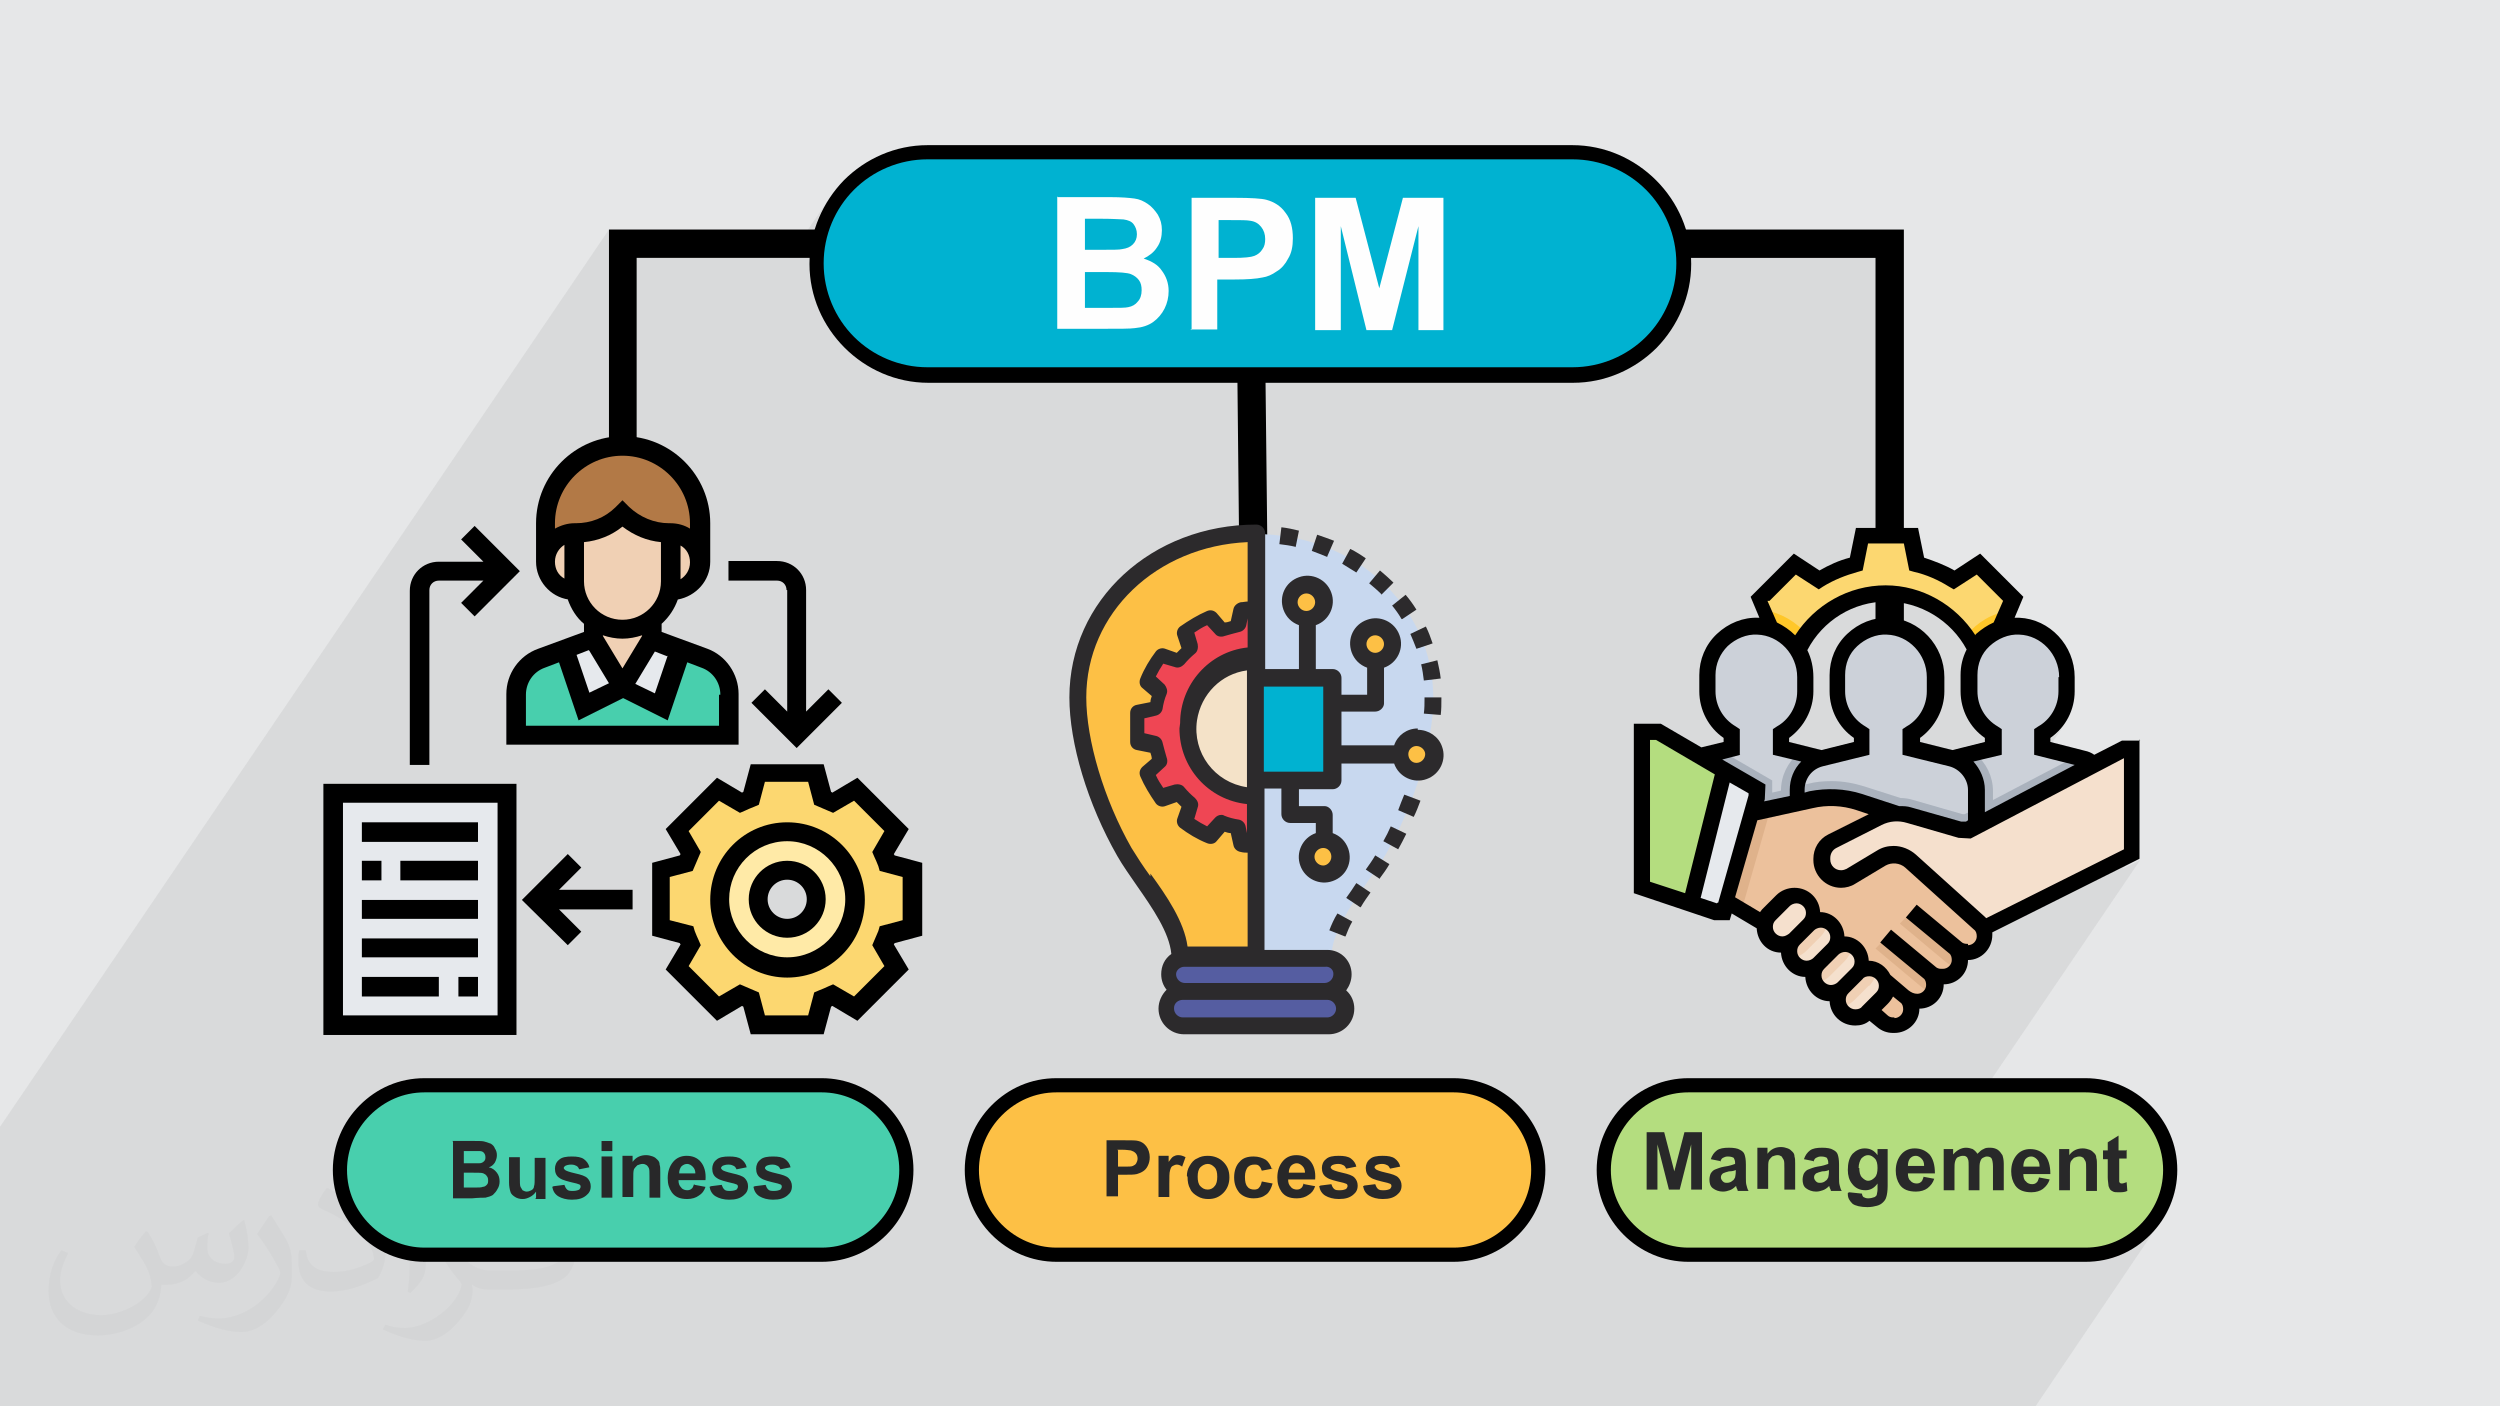
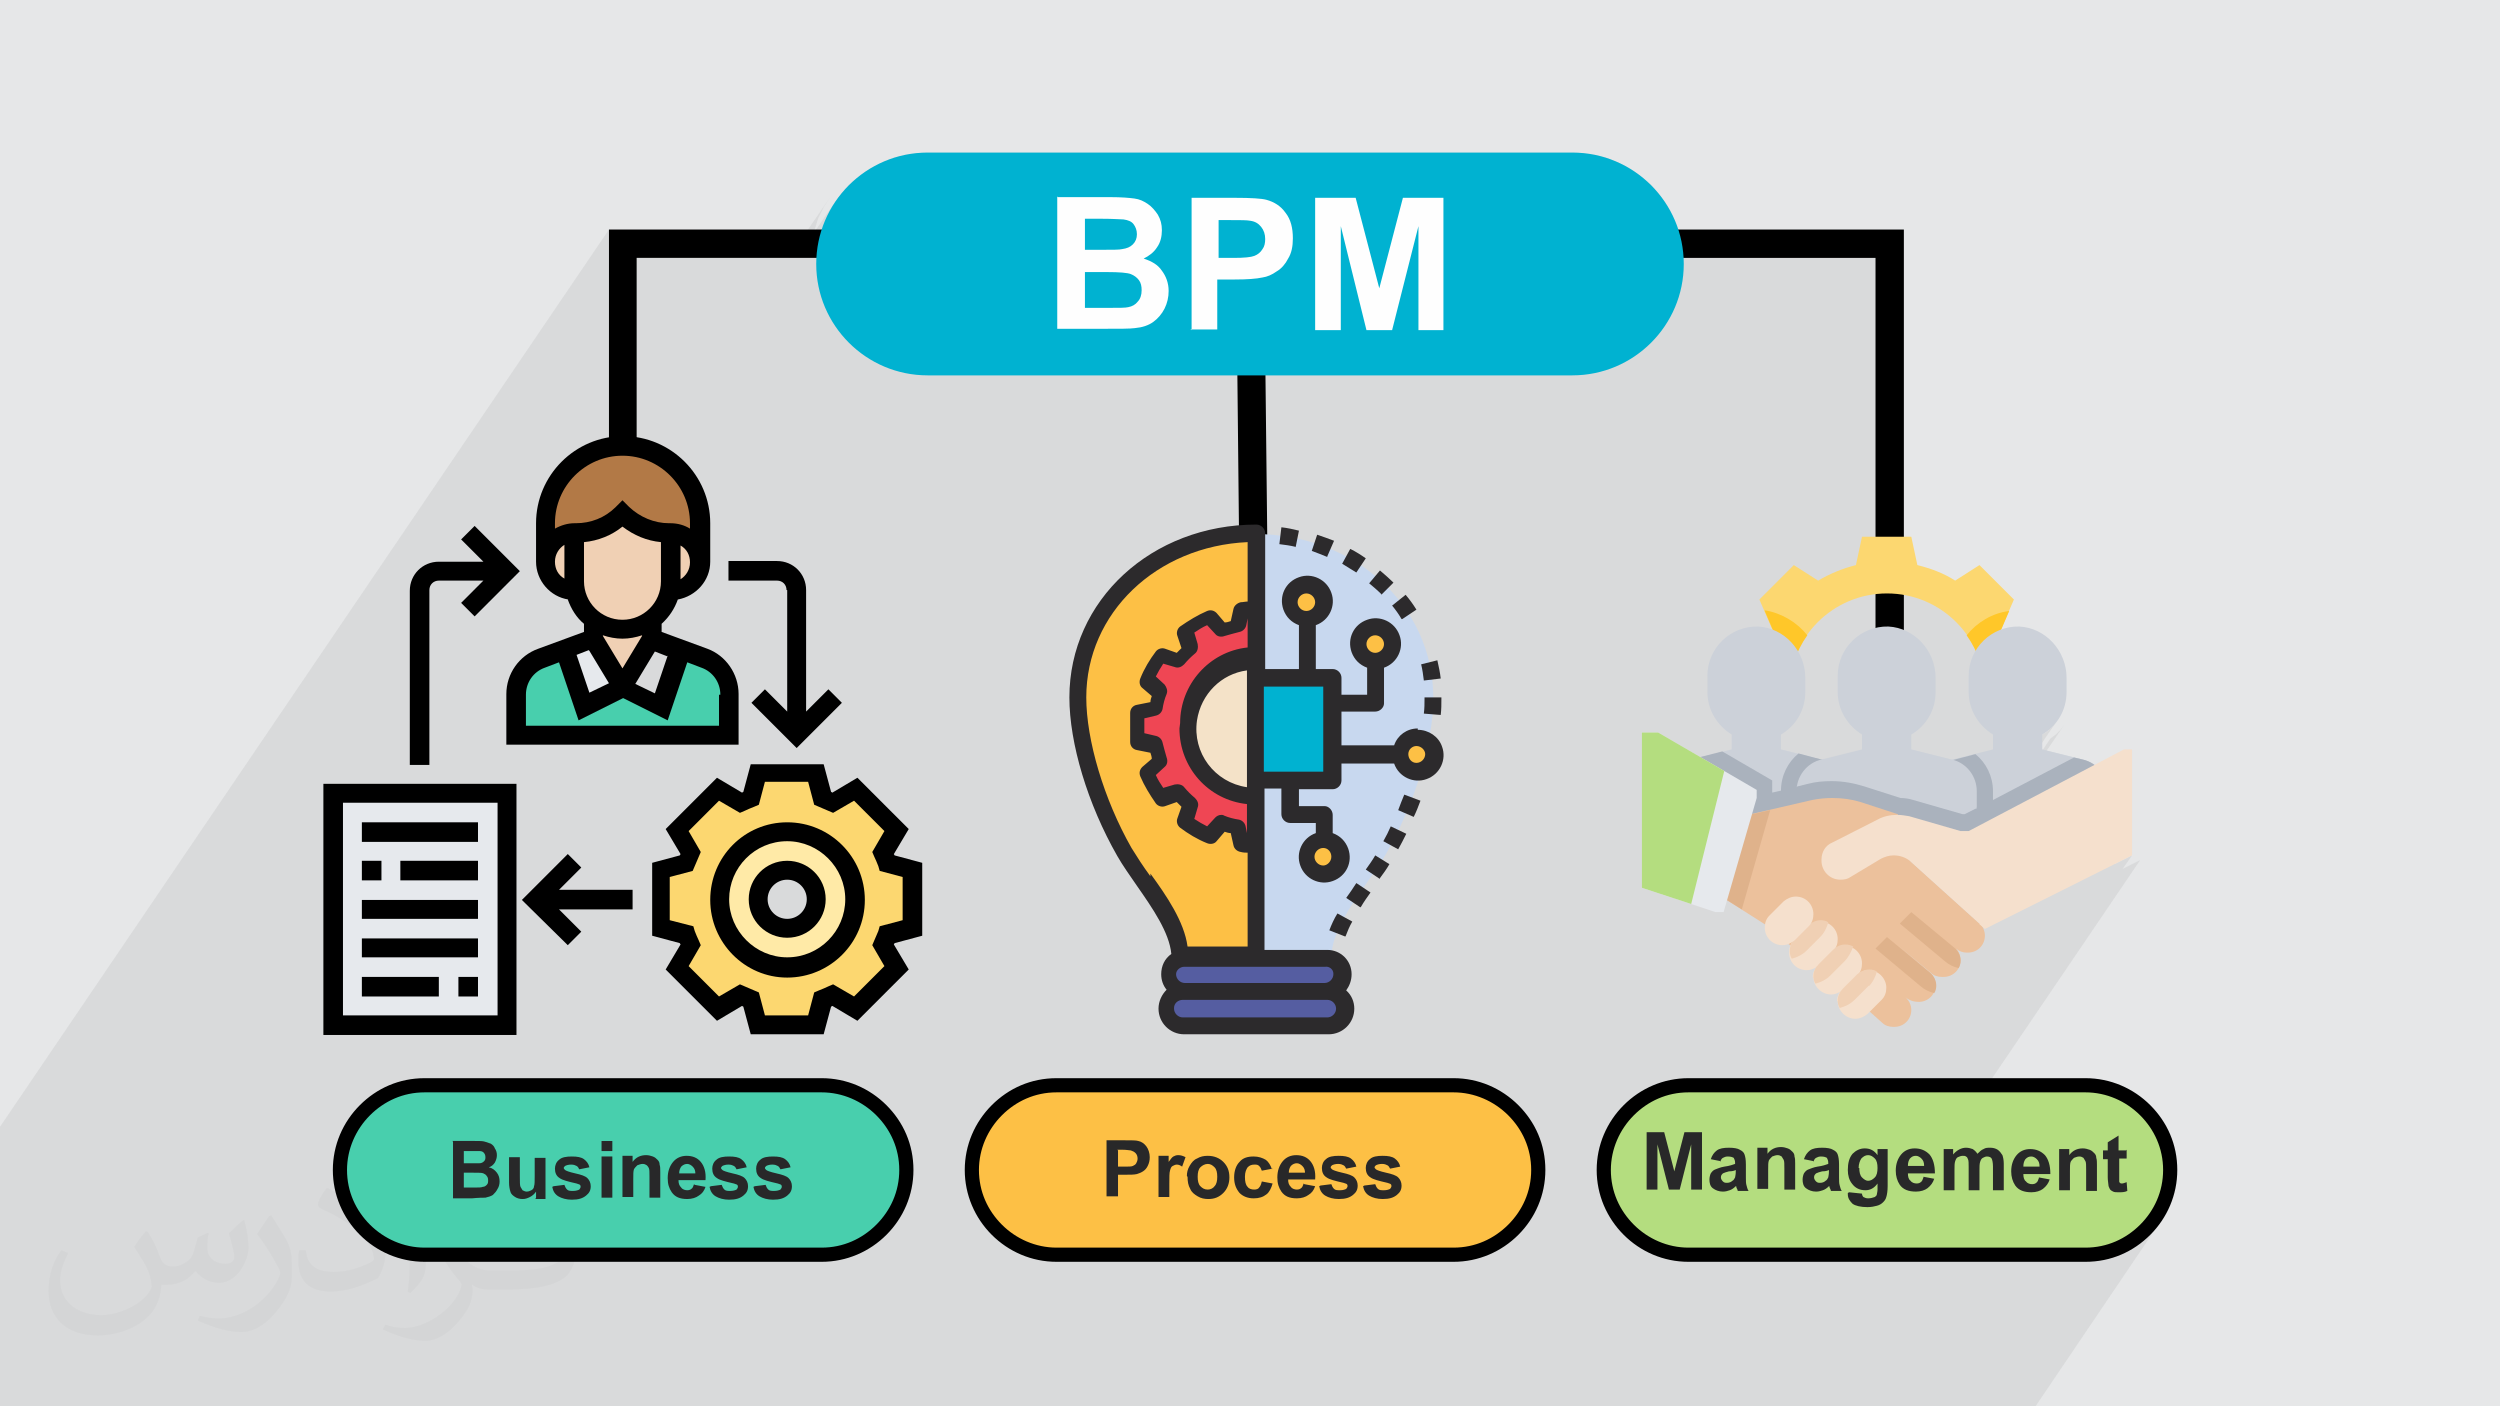
<svg xmlns="http://www.w3.org/2000/svg" xml:space="preserve" width="3.703in" height="2.083in" version="1.1" style="shape-rendering:geometricPrecision; text-rendering:geometricPrecision; image-rendering:optimizeQuality; fill-rule:evenodd; clip-rule:evenodd" viewBox="0 0 3703 2083">
  <defs>
    <style type="text/css">
   
    .fil4 {fill:#00B2D1}
    .fil28 {fill:#48CFAD}
    .fil27 {fill:#B4DD7F}
    .fil0 {fill:#E6E7E8}
    .fil26 {fill:#FDC045}
    .fil29 {fill:#282829;fill-rule:nonzero}
    .fil3 {fill:black;fill-rule:nonzero}
    .fil13 {fill:#00B2D1;fill-rule:nonzero}
    .fil18 {fill:#2C2A2C;fill-rule:nonzero}
    .fil6 {fill:#48CFAD;fill-rule:nonzero}
    .fil15 {fill:#555DA1;fill-rule:nonzero}
    .fil21 {fill:#AAB2BD;fill-rule:nonzero}
    .fil9 {fill:#B27946;fill-rule:nonzero}
    .fil25 {fill:#B4DD7F;fill-rule:nonzero}
    .fil12 {fill:#C8D8EF;fill-rule:nonzero}
    .fil20 {fill:#CCD1D9;fill-rule:nonzero}
    .fil24 {fill:#DFB28B;fill-rule:nonzero}
    .fil7 {fill:#E6E9ED;fill-rule:nonzero}
    .fil22 {fill:#ECC19C;fill-rule:nonzero}
    .fil16 {fill:#EF4654;fill-rule:nonzero}
    .fil8 {fill:#F0D0B4;fill-rule:nonzero}
    .fil17 {fill:#F4E2C8;fill-rule:nonzero}
    .fil23 {fill:#F5E0CD;fill-rule:nonzero}
    .fil10 {fill:#FCD770;fill-rule:nonzero}
    .fil14 {fill:#FDC045;fill-rule:nonzero}
    .fil5 {fill:#FEFEFE;fill-rule:nonzero}
    .fil19 {fill:#FFC729;fill-rule:nonzero}
    .fil11 {fill:#FFEAA7;fill-rule:nonzero}
    .fil1 {fill:#373435;fill-opacity:0.031}
    .fil2 {fill:#373435;fill-opacity:0.078}
   
  </style>
  </defs>
  <g id="Layer_x0020_1">
    <polygon class="fil0" points="0,0 3704,0 3704,2083 0,2083 " />
    <path class="fil1" d="M219 1825c7,11 12,21 16,32 3,7 5,19 21,19 5,0 11,-1 17,-5 7,-3 12,-9 14,-17l6 -21 15 -7 1 1c-2,8 -2,15 -2,21 0,18 15,24 27,24 7,0 13,-3 13,-10 0,-8 -4,-22 -8,-35 7,-7 14,-14 22,-20l1 1c4,15 6,30 6,40 0,10 -4,20 -8,27 -7,14 -20,25 -36,25 -12,0 -25,-6 -34,-17l-1 0c-9,11 -22,20 -43,20l-7 0c-1,14 -4,24 -9,33 -13,25 -50,42 -85,42 -49,0 -73,-28 -73,-66 0,-23 7,-45 19,-60l10 4c-7,14 -12,27 -12,40 0,35 29,52 61,52 30,0 68,-20 75,-42 -2,-25 -12,-36 -26,-59 4,-7 10,-15 17,-23l1 0 0 0 0 0 0 0zm563 -132c10,6 20,14 30,23 -6,8 -12,15 -21,21 -10,-8 -20,-15 -30,-22 7,-8 14,-15 20,-22zm5 96c-17,0 -30,11 -30,19 0,17 33,23 73,23 -5,-20 -22,-42 -43,-42zm-37 93c22,0 41,-1 55,-4 16,-4 30,-12 30,-18 0,-2 0,-3 -1,-5 -9,1 -19,1 -29,1 -29,0 -52,-7 -60,-23 -2,-4 -4,-10 -4,-15 0,-16 7,-32 19,-42 10,-9 21,-14 33,-14 20,0 37,17 48,42 6,14 11,30 11,51 0,14 -4,25 -12,34 -16,15 -45,21 -90,21l-20 0 0 0 -5 0c-11,0 -19,-2 -25,-7l-1 0c0,2 1,5 1,7 0,10 -3,23 -10,33 -20,30 -42,43 -60,43 -19,0 -42,-7 -63,-17l4 -7c7,3 16,5 29,5 34,0 78,-33 84,-64 -1,-3 -3,-6 -7,-10 -10,-12 -16,-22 -22,-32 5,-10 10,-18 14,-25l2 0c14,29 28,46 57,46l4 0 0 0 21 0 0 0 0 0 0 0zm-146 31c2,-14 3,-29 3,-43l0 -21c0,-39 -5,-96 -9,-133 7,-8 17,-17 25,-23l2 1c5,47 7,101 7,151 0,13 -1,26 -2,35 -1,12 -8,21 -22,35l-3 -1 0 0 0 0 0 0zm-151 -62c1,18 10,33 41,33 20,0 36,-5 55,-14 3,-2 5,-3 5,-5 0,-12 -9,-27 -24,-41 -14,-13 -34,-25 -51,-32 -6,-3 -8,-5 -8,-8 0,-5 7,-17 13,-24l2 0c20,11 43,27 60,44 15,16 25,33 25,51 0,13 -4,26 -11,38 -22,11 -46,20 -70,20 -29,0 -48,-13 -48,-45 0,-3 0,-9 1,-16l10 0 0 0 0 0 0 0zm-52 -52l18 29c7,11 13,22 13,41l0 24c0,19 -12,39 -32,60 -15,14 -29,20 -42,20 -19,0 -40,-6 -65,-17l3 -7c8,2 17,4 28,4 35,0 72,-26 88,-58 2,-4 3,-7 3,-9 0,-4 -2,-8 -4,-11 -9,-17 -19,-33 -30,-47 6,-9 12,-18 18,-27l2 0 0 0 0 0 0 0z" />
    <polygon class="fil2" points="3037,1094 2975,1186 2962,1192 3046,1069 3040,1076 3033,1083 3025,1088 2952,1195 2952,1186 3037,1062 3031,1068 3025,1073 3019,1077 3013,1081 2952,1170 2952,1163 2950,1155 2948,1148 2947,1145 2964,1119 2964,1081 2958,1077 2952,1073 2946,1068 2941,1062 2940,1061 2964,1025 2940,1025 2940,1013 2940,1011 2939,1010 2939,1007 2938,1002 2938,999 2937,996 2937,993 2936,991 2935,986 2934,982 2933,980 2933,980 2932,978 2933,977 2935,972 2939,967 2932,977 2932,976 2929,968 2927,965 2955,923 2952,924 2948,926 2945,928 2942,930 2939,932 2936,935 2932,937 2930,940 2929,940 2929,940 2929,940 2929,941 2929,941 2929,941 2928,941 2928,941 2916,925 2903,911 2888,898 2871,888 2854,879 2835,873 2815,869 2795,868 2778,869 2778,382 2494,382 2493,374 2491,357 2487,342 2481,327 2474,312 2466,299 2456,286 2446,274 2434,264 2421,254 2408,246 2393,239 2378,233 2362,229 2346,227 2329,226 1374,226 1357,227 1341,229 1325,233 1310,239 1295,246 1282,254 1269,264 1257,274 1247,286 1237,299 1204,347 1207,339 1212,323 1220,307 1229,293 1168,382 943,382 902,444 902,340 0,1669 0,1757 0,1770 0,1773 0,1806 0,1808 0,1819 0,1866 0,1887 0,1900 0,1902 0,1905 0,1916 0,1930 0,1937 0,1944 0,1950 0,1956 0,1965 0,1982 0,1986 0,1994 0,2001 0,2008 0,2009 0,2022 0,2028 0,2028 0,2032 0,2035 0,2043 0,2044 0,2046 0,2065 0,2070 0,2071 0,2077 0,2083 4,2083 7,2083 11,2083 14,2083 16,2083 20,2083 21,2083 24,2083 26,2083 26,2083 28,2083 30,2083 31,2083 32,2083 35,2083 35,2083 36,2083 37,2083 39,2083 45,2083 49,2083 50,2083 55,2083 64,2083 65,2083 71,2083 76,2083 78,2083 81,2083 86,2083 87,2083 88,2083 90,2083 95,2083 100,2083 103,2083 104,2083 105,2083 106,2083 108,2083 110,2083 113,2083 114,2083 115,2083 119,2083 119,2083 120,2083 123,2083 131,2083 140,2083 140,2083 141,2083 142,2083 154,2083 156,2083 159,2083 161,2083 162,2083 164,2083 172,2083 174,2083 174,2083 175,2083 176,2083 177,2083 179,2083 179,2083 179,2083 180,2083 186,2083 187,2083 190,2083 192,2083 193,2083 194,2083 196,2083 197,2083 198,2083 199,2083 212,2083 214,2083 215,2083 218,2083 219,2083 226,2083 230,2083 237,2083 238,2083 239,2083 247,2083 247,2083 250,2083 252,2083 254,2083 255,2083 256,2083 264,2083 268,2083 275,2083 276,2083 276,2083 295,2083 298,2083 309,2083 309,2083 320,2083 321,2083 328,2083 330,2083 331,2083 343,2083 344,2083 346,2083 352,2083 358,2083 359,2083 364,2083 367,2083 371,2083 377,2083 381,2083 383,2083 392,2083 398,2083 405,2083 406,2083 406,2083 406,2083 414,2083 419,2083 425,2083 426,2083 428,2083 429,2083 437,2083 441,2083 444,2083 445,2083 450,2083 451,2083 453,2083 453,2083 463,2083 466,2083 467,2083 468,2083 468,2083 468,2083 472,2083 481,2083 482,2083 484,2083 484,2083 485,2083 487,2083 489,2083 491,2083 493,2083 499,2083 502,2083 503,2083 503,2083 506,2083 508,2083 510,2083 518,2083 519,2083 519,2083 522,2083 532,2083 535,2083 541,2083 541,2083 541,2083 543,2083 544,2083 547,2083 547,2083 550,2083 550,2083 553,2083 554,2083 558,2083 559,2083 560,2083 563,2083 569,2083 570,2083 575,2083 577,2083 578,2083 579,2083 579,2083 587,2083 588,2083 593,2083 604,2083 606,2083 612,2083 614,2083 615,2083 615,2083 617,2083 622,2083 623,2083 627,2083 628,2083 636,2083 637,2083 639,2083 650,2083 655,2083 658,2083 665,2083 669,2083 672,2083 673,2083 675,2083 677,2083 678,2083 682,2083 685,2083 685,2083 686,2083 691,2083 692,2083 697,2083 697,2083 699,2083 699,2083 700,2083 700,2083 704,2083 706,2083 708,2083 709,2083 714,2083 715,2083 723,2083 725,2083 732,2083 736,2083 738,2083 740,2083 741,2083 755,2083 756,2083 760,2083 766,2083 771,2083 777,2083 790,2083 790,2083 790,2083 792,2083 795,2083 795,2083 796,2083 797,2083 804,2083 805,2083 805,2083 809,2083 810,2083 819,2083 820,2083 821,2083 826,2083 828,2083 829,2083 830,2083 834,2083 840,2083 842,2083 843,2083 846,2083 850,2083 850,2083 851,2083 853,2083 859,2083 859,2083 861,2083 866,2083 867,2083 867,2083 868,2083 870,2083 872,2083 873,2083 877,2083 882,2083 883,2083 887,2083 893,2083 896,2083 896,2083 902,2083 906,2083 913,2083 917,2083 921,2083 924,2083 934,2083 939,2083 950,2083 951,2083 957,2083 961,2083 962,2083 962,2083 962,2083 965,2083 965,2083 966,2083 972,2083 977,2083 977,2083 979,2083 981,2083 982,2083 983,2083 985,2083 985,2083 986,2083 989,2083 993,2083 995,2083 997,2083 999,2083 1001,2083 1002,2083 1003,2083 1006,2083 1007,2083 1011,2083 1012,2083 1013,2083 1015,2083 1017,2083 1018,2083 1022,2083 1022,2083 1023,2083 1025,2083 1027,2083 1027,2083 1028,2083 1029,2083 1031,2083 1033,2083 1038,2083 1038,2083 1041,2083 1043,2083 1046,2083 1048,2083 1048,2083 1050,2083 1053,2083 1054,2083 1056,2083 1056,2083 1056,2083 1058,2083 1060,2083 1061,2083 1063,2083 1065,2083 1066,2083 1070,2083 1071,2083 1072,2083 1075,2083 1077,2083 1080,2083 1080,2083 1082,2083 1085,2083 1086,2083 1089,2083 1095,2083 1098,2083 1101,2083 1106,2083 1107,2083 1108,2083 1110,2083 1112,2083 1114,2083 1114,2083 1117,2083 1117,2083 1127,2083 1129,2083 1137,2083 1138,2083 1138,2083 1139,2083 1141,2083 1142,2083 1143,2083 1148,2083 1151,2083 1156,2083 1159,2083 1162,2083 1163,2083 1170,2083 1171,2083 1171,2083 1171,2083 1175,2083 1181,2083 1185,2083 1188,2083 1191,2083 1200,2083 1203,2083 1212,2083 1223,2083 1224,2083 1229,2083 1235,2083 1236,2083 1238,2083 1241,2083 1242,2083 1246,2083 1250,2083 1252,2083 1253,2083 1258,2083 1260,2083 1267,2083 1271,2083 1275,2083 1276,2083 1279,2083 1280,2083 1281,2083 1284,2083 1284,2083 1286,2083 1287,2083 1289,2083 1291,2083 1294,2083 1295,2083 1296,2083 1296,2083 1297,2083 1297,2083 1297,2083 1298,2083 1299,2083 1300,2083 1300,2083 1300,2083 1301,2083 1305,2083 1306,2083 1307,2083 1307,2083 1308,2083 1308,2083 1308,2083 1310,2083 1311,2083 1314,2083 1315,2083 1318,2083 1321,2083 1322,2083 1322,2083 1326,2083 1327,2083 1328,2083 1330,2083 1331,2083 1337,2083 1337,2083 1338,2083 1339,2083 1340,2083 1340,2083 1342,2083 1343,2083 1351,2083 1354,2083 1357,2083 1358,2083 1360,2083 1361,2083 1361,2083 1361,2083 1364,2083 1367,2083 1370,2083 1370,2083 1376,2083 1378,2083 1379,2083 1379,2083 1380,2083 1384,2083 1386,2083 1387,2083 1389,2083 1389,2083 1389,2083 1391,2083 1392,2083 1397,2083 1397,2083 1398,2083 1398,2083 1398,2083 1402,2083 1405,2083 1407,2083 1408,2083 1410,2083 1412,2083 1412,2083 1415,2083 1415,2083 1415,2083 1419,2083 1419,2083 1422,2083 1425,2083 1427,2083 1428,2083 1432,2083 1434,2083 1437,2083 1439,2083 1442,2083 1443,2083 1448,2083 1452,2083 1455,2083 1457,2083 1462,2083 1464,2083 1465,2083 1467,2083 1472,2083 1473,2083 1477,2083 1479,2083 1481,2083 1483,2083 1483,2083 1483,2083 1483,2083 1483,2083 1485,2083 1488,2083 1488,2083 1490,2083 1498,2083 1498,2083 1501,2083 1511,2083 1513,2083 1513,2083 1513,2083 1514,2083 1514,2083 1519,2083 1521,2083 1537,2083 1542,2083 1544,2083 1546,2083 1559,2083 1559,2083 1567,2083 1574,2083 1574,2083 1575,2083 1582,2083 1583,2083 1584,2083 1592,2083 1597,2083 1612,2083 1624,2083 1633,2083 1635,2083 1636,2083 1646,2083 1657,2083 1661,2083 1670,2083 1675,2083 1684,2083 1708,2083 1721,2083 1723,2083 1730,2083 1735,2083 1738,2083 1746,2083 1747,2083 1752,2083 1755,2083 1756,2083 1765,2083 1775,2083 1776,2083 1779,2083 1780,2083 1782,2083 1784,2083 1794,2083 1794,2083 1796,2083 1799,2083 1804,2083 1806,2083 1811,2083 1812,2083 1813,2083 1814,2083 1814,2083 1819,2083 1823,2083 1837,2083 1840,2083 1841,2083 1844,2083 1845,2083 1848,2083 1850,2083 1855,2083 1864,2083 1867,2083 1882,2083 1885,2083 1886,2083 1887,2083 1887,2083 1889,2083 1890,2083 1890,2083 1893,2083 1893,2083 1897,2083 1900,2083 1901,2083 1902,2083 1902,2083 1903,2083 1904,2083 1905,2083 1905,2083 1906,2083 1909,2083 1911,2083 1916,2083 1921,2083 1923,2083 1925,2083 1932,2083 1936,2083 1945,2083 1949,2083 1954,2083 1956,2083 1958,2083 1962,2083 1970,2083 1971,2083 1973,2083 1976,2083 1978,2083 1979,2083 1981,2083 1986,2083 1987,2083 1987,2083 1988,2083 1989,2083 1992,2083 1992,2083 1997,2083 2000,2083 2000,2083 2004,2083 2004,2083 2004,2083 2005,2083 2006,2083 2008,2083 2009,2083 2009,2083 2016,2083 2016,2083 2019,2083 2019,2083 2020,2083 2033,2083 2037,2083 2038,2083 2039,2083 2040,2083 2043,2083 2044,2083 2045,2083 2048,2083 2050,2083 2051,2083 2053,2083 2053,2083 2055,2083 2057,2083 2058,2083 2059,2083 2060,2083 2064,2083 2066,2083 2070,2083 2074,2083 2075,2083 2076,2083 2078,2083 2080,2083 2080,2083 2082,2083 2083,2083 2083,2083 2085,2083 2087,2083 2091,2083 2098,2083 2099,2083 2106,2083 2112,2083 2113,2083 2113,2083 2116,2083 2117,2083 2120,2083 2121,2083 2124,2083 2127,2083 2127,2083 2127,2083 2129,2083 2132,2083 2134,2083 2138,2083 2139,2083 2139,2083 2142,2083 2142,2083 2142,2083 2143,2083 2144,2083 2148,2083 2148,2083 2149,2083 2150,2083 2150,2083 2153,2083 2153,2083 2154,2083 2156,2083 2156,2083 2157,2083 2160,2083 2162,2083 2164,2083 2166,2083 2168,2083 2169,2083 2170,2083 2172,2083 2174,2083 2176,2083 2178,2083 2179,2083 2181,2083 2181,2083 2181,2083 2182,2083 2185,2083 2186,2083 2188,2083 2188,2083 2189,2083 2189,2083 2190,2083 2193,2083 2194,2083 2195,2083 2196,2083 2196,2083 2197,2083 2198,2083 2200,2083 2202,2083 2203,2083 2204,2083 2206,2083 2209,2083 2210,2083 2210,2083 2217,2083 2222,2083 2223,2083 2224,2083 2225,2083 2227,2083 2227,2083 2228,2083 2228,2083 2230,2083 2232,2083 2235,2083 2236,2083 2236,2083 2237,2083 2237,2083 2242,2083 2242,2083 2242,2083 2243,2083 2243,2083 2246,2083 2249,2083 2250,2083 2250,2083 2251,2083 2254,2083 2256,2083 2257,2083 2263,2083 2264,2083 2265,2083 2266,2083 2266,2083 2269,2083 2270,2083 2273,2083 2276,2083 2276,2083 2277,2083 2277,2083 2278,2083 2282,2083 2284,2083 2284,2083 2284,2083 2285,2083 2286,2083 2289,2083 2292,2083 2296,2083 2297,2083 2300,2083 2302,2083 2302,2083 2303,2083 2303,2083 2303,2083 2304,2083 2310,2083 2310,2083 2310,2083 2315,2083 2317,2083 2318,2083 2318,2083 2318,2083 2319,2083 2322,2083 2322,2083 2323,2083 2323,2083 2324,2083 2325,2083 2326,2083 2326,2083 2326,2083 2327,2083 2328,2083 2330,2083 2332,2083 2333,2083 2334,2083 2335,2083 2336,2083 2336,2083 2339,2083 2341,2083 2341,2083 2343,2083 2344,2083 2344,2083 2346,2083 2347,2083 2349,2083 2349,2083 2350,2083 2350,2083 2355,2083 2357,2083 2358,2083 2358,2083 2359,2083 2364,2083 2364,2083 2365,2083 2366,2083 2366,2083 2370,2083 2371,2083 2372,2083 2373,2083 2373,2083 2374,2083 2374,2083 2378,2083 2379,2083 2383,2083 2390,2083 2392,2083 2393,2083 2400,2083 2402,2083 2402,2083 2404,2083 2411,2083 2413,2083 2415,2083 2417,2083 2423,2083 2423,2083 2423,2083 2424,2083 2425,2083 2426,2083 2427,2083 2428,2083 2429,2083 2431,2083 2433,2083 2434,2083 2435,2083 2437,2083 2437,2083 2437,2083 2438,2083 2439,2083 2440,2083 2440,2083 2442,2083 2442,2083 2443,2083 2445,2083 2445,2083 2446,2083 2447,2083 2447,2083 2448,2083 2449,2083 2449,2083 2449,2083 2450,2083 2451,2083 2452,2083 2453,2083 2456,2083 2457,2083 2457,2083 2457,2083 2458,2083 2460,2083 2460,2083 2461,2083 2461,2083 2464,2083 2466,2083 2469,2083 2473,2083 2476,2083 2477,2083 2481,2083 2487,2083 2492,2083 2511,2083 2513,2083 2525,2083 2527,2083 2531,2083 2541,2083 2543,2083 2547,2083 2550,2083 2565,2083 2570,2083 2583,2083 2587,2083 2587,2083 2589,2083 2593,2083 2604,2083 2611,2083 2621,2083 2622,2083 2622,2083 2623,2083 2635,2083 2638,2083 2640,2083 2641,2083 2643,2083 2653,2083 2680,2083 2681,2083 2690,2083 2719,2083 2738,2083 2756,2083 2756,2083 2760,2083 2767,2083 2785,2083 2795,2083 2796,2083 2797,2083 2808,2083 2812,2083 2813,2083 2815,2083 2818,2083 2827,2083 2855,2083 2862,2083 2863,2083 2871,2083 2872,2083 2887,2083 2896,2083 2896,2083 2899,2083 2907,2083 2929,2083 2931,2083 2941,2083 2943,2083 2987,2083 2989,2083 3002,2083 3012,2083 3015,2083 3201,1808 3194,1818 3185,1828 3175,1837 3165,1845 3163,1846 3193,1802 3204,1781 3212,1757 3214,1732 3214,1732 3212,1707 3204,1684 3193,1662 3177,1644 3159,1628 3138,1617 3114,1610 3089,1607 2944,1607 3170,1274 3144,1287 3158,1267 3132,1280 3146,1259 3080,1292 3122,1231 3008,1231 3073,1134 2985,1180 3058,1073 3052,1081 3045,1088 3037,1094 " />
    <polygon class="fil3" points="1838,1060 1831,382 943,382 943,874 902,874 902,340 1872,340 1880,1060 1838,1060 " />
    <polygon class="fil3" points="1852,340 2820,340 2820,1003 2778,1003 2778,382 1852,382 " />
    <g id="_1648233751664">
      <path class="fil4" d="M1374 226l955 0c91,0 165,74 165,165l0 0c0,91 -74,165 -165,165l-955 0c-91,0 -165,-74 -165,-165l0 0c0,-91 74,-165 165,-165z" />
-       <path class="fil3" d="M1374 215l955 0c48,0 92,20 124,52 32,32 52,76 52,124 0,48 -20,92 -51,124 -32,32 -76,52 -124,52l-955 0c-48,0 -92,-20 -124,-52 -32,-32 -52,-76 -52,-124 0,-48 20,-92 51,-124 32,-32 76,-52 124,-52zm955 21l-955 0c-42,0 -81,17 -109,45 -28,28 -45,67 -45,109 0,42 17,81 45,109 28,28 67,45 109,45l955 0c42,0 81,-17 109,-45 28,-28 45,-67 45,-109 0,-42 -17,-81 -45,-109 -28,-28 -67,-45 -109,-45z" />
      <path class="fil5" d="M1567 292l78 0c16,0 27,1 35,2 8,1 14,4 20,8 6,4 11,10 15,16 4,7 6,14 6,23 0,9 -2,18 -7,25 -5,8 -12,13 -20,17 12,4 21,9 27,18 6,8 10,18 10,30 0,9 -2,18 -6,26 -4,8 -10,15 -17,20 -7,5 -16,8 -27,9 -7,1 -22,1 -48,1l-67 0 0 -196 0 0zm40 33l0 45 26 0c15,0 25,0 29,-1 7,-1 12,-3 16,-7 4,-4 6,-9 6,-15 0,-6 -2,-11 -5,-15 -3,-4 -8,-6 -15,-7 -4,0 -15,-1 -34,-1l-23 0 0 0zm0 78l0 53 37 0c14,0 23,0 27,-1 6,-1 11,-4 14,-8 4,-4 6,-10 6,-17 0,-6 -1,-11 -4,-15 -3,-4 -7,-7 -12,-9 -5,-2 -17,-3 -35,-3l-32 0 0 0zm158 86l0 -196 64 0c24,0 40,1 47,3 11,3 21,9 28,19 8,10 11,23 11,38 0,12 -2,22 -7,30 -4,8 -10,15 -17,19 -7,5 -14,8 -21,9 -9,2 -23,3 -41,3l-26 0 0 74 -40 0zm40 -163l0 56 22 0c16,0 26,-1 31,-3 5,-2 9,-5 12,-10 3,-4 4,-9 4,-15 0,-7 -2,-13 -6,-18 -4,-5 -9,-8 -16,-9 -5,-1 -14,-1 -29,-1l-19 0 0 0zm143 163l0 -196 60 0 35 134 35 -134 60 0 0 196 -37 0 0 -154 -39 154 -38 0 -38 -154 0 154 -37 0 0 0z" />
    </g>
    <g id="_1648233744112">
      <path class="fil6" d="M980 1046l28 -84 35 13c22,8 37,30 37,54l0 61 -315 0 0 -61c0,-24 15,-45 37,-54l35 -13 28 84 57 -29 57 29 0 0z" />
-       <polygon class="fil7" points="1008,962 980,1046 922,1018 965,946 1008,962 " />
      <polygon class="fil7" points="879,946 922,1018 865,1046 837,962 879,946 " />
      <path class="fil8" d="M922 932c9,0 17,-2 43,-14l0 29 -43 72 -43 -72 0 -29c12,9 27,14 43,14z" />
      <path class="fil8" d="M1037 831c0,24 -19,43 -43,43l-1 0c1,-5 1,-9 1,-14l0 -72c12,0 23,5 30,13 8,8 13,18 13,30l0 0z" />
      <path class="fil8" d="M994 788l0 72c0,5 0,10 -1,14 -3,14 -10,27 -19,37 -2,2 -5,5 -8,7 -26,13 -34,14 -43,14 -16,0 -31,-5 -43,-14 -14,-11 -24,-26 -27,-43 -1,-5 -1,-9 -1,-14l0 -72 2 0c26,0 51,-10 69,-29 18,18 43,29 69,29l2 0 0 0z" />
      <path class="fil8" d="M851 860c0,5 0,10 1,14l-1 0c-12,0 -23,-5 -30,-13 -8,-8 -13,-19 -13,-30 0,-24 19,-43 43,-43l0 72z" />
      <path class="fil9" d="M1037 774l0 57c0,-12 -5,-23 -13,-30 -8,-8 -19,-13 -30,-13l-2 0c-26,0 -51,-10 -69,-29 -18,18 -43,29 -69,29l-2 0c-24,0 -43,19 -43,43l0 -57c0,-32 13,-60 33,-81 21,-21 49,-34 81,-34 63,0 115,51 115,115l0 0z" />
      <path class="fil10" d="M1352 1290l0 86 -38 10c-2,5 -4,10 -6,15l20 34 -61 61 -34 -20c-5,2 -10,4 -15,6l-10 38 -86 0 -10 -38c-5,-2 -10,-4 -15,-6l-34 20 -61 -61 20 -34c-2,-5 -4,-10 -6,-15l-38 -10 0 -86 38 -10c2,-5 4,-10 6,-15l-20 -34 61 -61 34 20c5,-2 10,-4 15,-6l10 -38 86 0 10 38c5,2 10,4 15,6l34 -20 61 61 -20 34c2,5 4,10 6,15l38 10zm-86 43c0,-55 -45,-100 -100,-100 -55,0 -100,45 -100,100 0,55 45,100 100,100 55,0 100,-45 100,-100z" />
      <path class="fil11" d="M1166 1232c55,0 100,45 100,100 0,55 -45,100 -100,100 -55,0 -100,-45 -100,-100 0,-55 45,-100 100,-100zm43 100c0,-24 -19,-43 -43,-43 -24,0 -43,19 -43,43 0,24 19,43 43,43 24,0 43,-19 43,-43z" />
      <polygon class="fil7" points="493,1519 751,1519 751,1175 493,1175 " />
      <path class="fil3" d="M1366 1386l0 -108 -41 -11c0,-1 -1,-1 -1,-2l22 -37 -76 -76 -37 22c-1,0 -1,-1 -2,-1l-11 -41 -108 0 -11 41c-1,0 -1,1 -2,1l-37 -22 -76 76 22 37c0,1 -1,1 -1,2l-41 11 0 108 41 11c0,1 1,1 1,2l-22 37 76 76 37 -22c1,0 1,1 2,1l11 41 108 0 11 -41c1,0 1,-1 2,-1l37 22 76 -76 -22 -37c0,-1 1,-1 1,-2l41 -11 0 0zm-56 45l-45 45 -31 -18 -7 3c-4,2 -9,4 -14,6l-7 3 -9 34 -64 0 -9 -34 -7 -3c-5,-2 -9,-4 -14,-6l-7 -3 -31 18 -45 -45 18 -31 -3 -7c-2,-4 -4,-9 -6,-14l-2 -7 -35 -9 0 -64 34 -9 3 -7c2,-5 4,-9 6,-14l3 -7 -18 -31 45 -45 31 18 7 -3c4,-2 9,-4 14,-6l7 -3 9 -34 64 0 9 34 7 3c5,2 9,4 14,6l7 3 31 -18 45 45 -18 31 3 7c2,4 4,9 6,14l2 7 34 9 0 64 -34 9 -2 7c-2,5 -4,9 -6,14l-3 7 18 31 0 0z" />
      <path class="fil3" d="M1166 1218c-63,0 -114,51 -114,115 0,63 51,115 114,115 63,0 115,-51 115,-115 0,-63 -51,-115 -115,-115zm0 200c-47,0 -86,-39 -86,-86 0,-47 38,-86 86,-86 47,0 86,39 86,86 0,47 -38,86 -86,86z" />
      <path class="fil3" d="M1166 1275c-32,0 -57,26 -57,57 0,32 26,57 57,57 32,0 57,-26 57,-57 0,-32 -26,-57 -57,-57zm0 86c-16,0 -29,-13 -29,-29 0,-16 13,-29 29,-29 16,0 29,13 29,29 0,16 -13,29 -29,29z" />
      <path class="fil3" d="M841 888c5,14 13,27 24,36l0 12 -68 25c-28,10 -47,37 -47,67l0 75 344 0 0 -75c0,-30 -19,-57 -46,-67l-68 -25 0 -12c11,-10 19,-22 24,-36 27,-5 48,-28 48,-56l0 -57c0,-71 -58,-129 -129,-129 -71,0 -129,58 -129,129l0 57c0,28 21,52 48,56l0 0zm110 54l-29 48 -29 -48 0 -1c9,3 19,5 29,5 10,0 20,-2 29,-5l0 1zm-78 22l29 48 -29 14 -19 -56 18 -7zm192 65l0 46 -286 0 0 -46c0,-18 11,-34 28,-40l21 -8 29 86 66 -33 66 33 29 -86 21 8c17,6 28,22 28,40zm-76 -58l-19 56 -29 -14 29 -48 18 7zm-67 -53c-32,0 -57,-26 -57,-57l0 -58c21,-2 41,-10 57,-23 17,13 36,21 57,23l0 58c0,32 -26,57 -57,57zm86 -61l0 -49c9,5 14,14 14,25 0,11 -6,20 -14,25zm-86 -182c55,0 100,45 100,100l0 8c-8,-5 -18,-8 -29,-8l-2 0c-22,0 -43,-9 -59,-24l-10 -10 -10 10c-16,16 -37,24 -59,24l-2 0c-10,0 -20,3 -29,8l0 -8c0,-55 45,-100 100,-100l0 0zm-86 133l0 49c-9,-5 -14,-14 -14,-25 0,-11 6,-20 14,-25z" />
      <path class="fil3" d="M479 1533l286 0 0 -372 -286 0 0 372zm29 -344l229 0 0 315 -229 0 0 -315z" />
      <polygon class="fil3" points="536,1247 708,1247 708,1218 536,1218 " />
      <polygon class="fil3" points="536,1304 565,1304 565,1275 536,1275 " />
      <polygon class="fil3" points="593,1304 708,1304 708,1275 593,1275 " />
      <polygon class="fil3" points="536,1361 708,1361 708,1333 536,1333 " />
      <polygon class="fil3" points="536,1418 708,1418 708,1390 536,1390 " />
      <polygon class="fil3" points="679,1476 708,1476 708,1447 679,1447 " />
      <polygon class="fil3" points="536,1476 650,1476 650,1447 536,1447 " />
      <polygon class="fil3" points="861,1285 841,1265 773,1333 841,1400 861,1380 828,1347 937,1347 937,1318 828,1318 861,1285 " />
      <path class="fil3" d="M636 874c0,-8 6,-14 14,-14l66 0 -33 33 20 20 67 -67 -67 -67 -20 20 33 33 -66 0c-24,0 -43,19 -43,43l0 258 29 0 0 -258z" />
      <path class="fil3" d="M1166 874l0 180 -33 -33 -20 20 67 67 67 -67 -20 -20 -33 33 0 -180c0,-24 -19,-43 -43,-43l-72 0 0 29 72 0c8,0 14,6 14,14z" />
    </g>
    <g id="_1648233736400">
      <path class="fil12" d="M2123 1034c0,65 -26,153 -69,229 -26,46 -82,104 -82,156l-113 0 0 -628c146,0 264,105 264,243l0 0z" />
      <polygon class="fil13" points="1859,1155 1972,1155 1972,1005 1859,1005 " />
      <path class="fil14" d="M1595 1034c0,65 26,153 69,229 26,46 82,104 82,156l113 0 0 -628c-146,0 -264,105 -264,243l0 0z" />
      <path class="fil15" d="M1962 1470l-207 0c-14,0 -25,-11 -25,-25l0 -1c0,-13 11,-24 24,-23 0,0 1,0 1,0l207 0c13,-1 24,9 25,22 0,0 0,1 0,1l0 1c0,14 -11,25 -25,25l0 0z" />
      <path class="fil15" d="M1752 1470l214 0c14,0 25,11 25,25l0 1c0,14 -11,25 -25,25l-214 0c-14,0 -25,-11 -25,-25l0 -1c0,-14 11,-25 25,-25z" />
      <path class="fil16" d="M1837 905l-6 26c-8,1 -16,4 -24,6l-18 -20c-13,6 -25,13 -37,22l8 25c-6,5 -12,11 -17,18l-25 -8c-9,11 -16,24 -22,37l20 18c-3,8 -5,16 -6,24l-26 6c-2,14 -2,29 0,43l26 6c1,8 4,16 6,24l-20 18c6,13 13,25 22,37l25 -8c5,6 11,12 17,17l-8 25c11,9 24,16 37,22l18 -20c8,3 16,5 24,6l6 26c7,1 14,1 21,1l0 -352c-7,0 -14,1 -21,1z" />
      <path class="fil17" d="M1859 1181c-56,0 -101,-45 -101,-101 0,-56 45,-100 101,-100l0 201z" />
-       <path class="fil14" d="M1934 866c14,0 25,11 25,25 0,14 -11,25 -25,25 -14,0 -25,-11 -25,-25 0,-14 11,-25 25,-25z" />
+       <path class="fil14" d="M1934 866c14,0 25,11 25,25 0,14 -11,25 -25,25 -14,0 -25,-11 -25,-25 0,-14 11,-25 25,-25" />
      <path class="fil14" d="M2035 929c14,0 25,11 25,25 0,14 -11,25 -25,25 -14,0 -25,-11 -25,-25 0,-14 11,-25 25,-25z" />
      <path class="fil14" d="M2098 1093c14,0 25,11 25,25 0,14 -11,25 -25,25 -14,0 -25,-11 -25,-25 0,-14 11,-25 25,-25z" />
      <path class="fil14" d="M1959 1243c14,0 25,11 25,25 0,14 -11,25 -25,25 -14,0 -25,-11 -25,-25 0,-14 11,-25 25,-25z" />
      <path class="fil18" d="M1992 1387l-23 -9c3,-8 7,-17 12,-25l22 12c-4,7 -7,14 -10,22l0 0 0 0z" />
      <path class="fil18" d="M2015 1344l-21 -14c5,-7 10,-14 15,-22l21 14c-5,7 -10,14 -14,21l0 0 0 0z" />
      <path class="fil18" d="M2044 1302l-21 -14c5,-7 10,-14 14,-21l21 13c-4,7 -9,14 -15,22l0 0z" />
      <path class="fil18" d="M2071 1258l-22 -12c4,-7 8,-15 11,-22l23 11c-4,8 -8,16 -12,23l0 0z" />
      <path class="fil18" d="M2094 1210l-23 -10c3,-8 6,-16 9,-23l24 9c-3,8 -6,16 -10,24l0 0z" />
      <path class="fil18" d="M2134 1059l-25 -2c1,-8 1,-15 1,-22l0 -2 25 0 0 2c0,8 0,16 -1,24l0 0z" />
      <path class="fil18" d="M2109 1008c-1,-8 -2,-16 -4,-24l24 -6c2,9 4,18 5,27l-25 3z" />
-       <path class="fil18" d="M2098 961c-3,-8 -6,-15 -9,-22l23 -11c4,8 7,16 10,25l-24 8 0 0z" />
      <path class="fil18" d="M2076 917c-4,-7 -9,-14 -14,-20l20 -16c6,7 11,14 16,22l-21 14z" />
      <path class="fil18" d="M2046 880c-6,-6 -12,-11 -18,-16l16 -19c7,6 14,12 20,18l-18 18 0 0z" />
      <path class="fil18" d="M2009 848c-7,-4 -14,-9 -21,-13l12 -22c8,4 16,9 23,14l-14 21 0 0z" />
      <path class="fil18" d="M1966 825c-7,-3 -15,-6 -23,-9l8 -24c9,3 17,6 25,9l-10 23z" />
      <path class="fil18" d="M1919 810c-8,-2 -16,-3 -24,-4l3 -25c9,1 18,3 26,5l-5 25z" />
      <path class="fil18" d="M2098 1130c-7,0 -12,-6 -12,-13 0,-7 6,-12 12,-12 7,0 13,6 13,12 0,7 -6,13 -13,13zm-138 13l-88 0 0 -126 88 0 0 126zm-25 -264c7,0 13,6 13,13 0,7 -6,13 -13,13 -7,0 -13,-6 -13,-13 0,-7 6,-13 13,-13zm25 377c7,0 12,6 12,13 0,7 -6,13 -12,13 -7,0 -13,-6 -13,-13 0,-7 6,-13 13,-13zm3 176c6,-1 12,4 12,10 0,0 0,1 0,1 0,7 -6,13 -13,13l-207 0c-7,0 -13,-6 -13,-13 0,0 0,0 0,0 0,-6 6,-11 12,-11 0,0 1,0 1,0l207 0 0 0zm3 75l-214 0c-7,0 -13,-6 -13,-13 0,0 0,0 0,-1 0,-7 6,-12 13,-12l214 0c7,0 13,6 13,13 0,0 0,0 0,0 0,7 -6,13 -13,13zm-119 -515l0 174c-48,-7 -81,-51 -74,-99 6,-39 36,-69 74,-74l0 0zm-100 87c0,58 43,106 100,112l0 43 -2 -10c-1,-5 -5,-9 -10,-10 -7,-1 -15,-3 -22,-6 -1,-1 -3,-1 -4,-1 -4,0 -7,2 -9,4l-12 13c-6,-3 -13,-7 -19,-11l5 -17c2,-5 0,-10 -4,-14 -6,-5 -11,-10 -16,-16 -3,-4 -9,-5 -14,-4l-17 5c-4,-6 -8,-12 -11,-19l13 -12c4,-3 5,-9 3,-14 -2,-7 -4,-14 -6,-22 -1,-5 -5,-9 -10,-10l-17 -4 0 -22 17 -4c5,-1 9,-5 10,-10 1,-7 3,-15 6,-22 2,-5 0,-10 -3,-14l-13 -12c3,-6 7,-13 11,-19l17 5c5,2 10,0 14,-4 5,-6 10,-11 16,-16 4,-3 5,-9 4,-14l-5 -17c6,-4 12,-8 19,-11l12 13c3,4 9,5 14,3 7,-2 14,-4 22,-6 5,-1 9,-5 10,-10l2 -10 0 43c-57,6 -100,55 -100,112l0 0 0 0zm-43 219c-11,-15 -20,-29 -28,-42 -41,-72 -67,-160 -67,-223 0,-125 104,-224 239,-230l0 88c-3,0 -7,1 -10,1 -5,1 -10,5 -11,10l-4 18c-3,1 -6,2 -9,2l-12 -14c-4,-4 -9,-5 -14,-3 -14,6 -27,14 -40,23 -4,3 -6,9 -4,14l6 18c-2,2 -5,5 -7,7l-17 -6c-5,-2 -11,0 -14,4 -9,12 -17,25 -23,40 -2,5 -1,11 3,14l14 12c-1,3 -2,6 -2,9l-20 4c-6,1 -10,6 -10,12l0 43c0,6 4,11 10,12l20 4c1,3 2,6 2,9l-14 12c-4,4 -5,9 -3,14 6,14 14,27 23,40 3,4 9,6 14,4l17 -6c2,2 5,5 7,7l-6 17c-2,5 0,11 4,14 12,9 25,17 40,23 5,2 11,1 14,-3l12 -14c3,1 6,2 9,2l4 18c1,5 5,9 11,10 4,1 7,1 10,1l0 139 -89 0c-5,-37 -31,-75 -55,-108l0 0 0 0zm333 -357c7,0 13,6 13,13 0,7 -6,13 -13,13 -7,0 -13,-6 -13,-13 0,-7 6,-13 13,-13zm63 138c-16,0 -30,10 -35,25l-78 0 0 -50 50 0c7,0 13,-6 13,-12 0,0 0,0 0,0l0 -53c20,-7 30,-29 23,-48 -7,-20 -29,-30 -48,-23 -20,7 -30,28 -23,48 4,11 12,19 23,23l0 40 -38 0 0 -25c0,-7 -6,-13 -13,-13 0,0 0,0 0,0l-25 0 0 -65c20,-7 30,-29 23,-48 -7,-20 -29,-30 -48,-23 -20,7 -30,28 -23,48 4,11 12,19 23,23l0 65 -50 0 0 -201c0,-7 -6,-13 -13,-13 0,0 0,0 0,0 -155,0 -277,112 -277,256 0,68 27,158 71,235 8,14 18,28 29,44 23,33 48,69 51,101 -10,7 -15,18 -15,30 0,9 3,17 8,23 -7,7 -12,17 -12,28 0,21 17,38 38,38l214 0c21,0 38,-17 38,-38 0,0 0,0 0,0 0,-10 -4,-20 -12,-27 5,-7 8,-15 8,-24 0,-20 -16,-36 -36,-36 -1,0 -1,0 -2,0l-91 0 0 -239 25 0 0 38c0,7 6,13 13,13 0,0 0,0 0,0l38 0 0 15c-20,7 -30,29 -23,48 7,20 29,30 48,23 20,-7 30,-28 23,-48 -4,-11 -12,-19 -23,-23l0 -27c0,-7 -6,-13 -12,-13 0,0 0,0 0,0l-38 0 0 -25 50 0c7,0 13,-6 13,-13 0,0 0,0 0,0l0 -25 78 0c7,20 29,30 48,23 20,-7 30,-29 23,-48 -5,-15 -20,-25 -36,-25l0 0z" />
    </g>
    <g id="_1648233729968">
      <path class="fil10" d="M2983 888l-51 -51 -36 23c-17,-11 -36,-18 -56,-23l-9 -42 -73 0 -9 42c-20,5 -39,13 -56,23l-36 -23 -51 51 19 44 2 92 23 0c0,-80 65,-145 145,-145 80,0 145,65 145,145l24 0 0 -92 19 -44 0 0z" />
      <path class="fil19" d="M2614 905l12 28 0 92 24 0c0,-31 10,-60 27,-84 -15,-19 -38,-33 -63,-37z" />
      <path class="fil19" d="M2976 905c-25,3 -48,17 -63,36 17,24 27,53 27,84l24 0 0 -92 12 -28z" />
      <path class="fil20" d="M3122 1231l0 -59c0,-22 -15,-42 -37,-47l-60 -15 0 -22c22,-13 36,-36 36,-63l0 -21c0,-40 -31,-74 -70,-76 -41,-1 -75,32 -75,73l0 24c0,27 15,50 36,63l0 22 -60 15c-22,5 -37,25 -37,47l0 59 266 0 0 0z" />
      <path class="fil21" d="M2952 1172c0,-22 -10,-42 -26,-55l-34 9c-22,5 -37,25 -37,47l0 59 97 0 0 -59 0 0z" />
      <path class="fil20" d="M2735 1231l0 -59c0,-22 -15,-42 -37,-47l-60 -15 0 -22c22,-13 36,-36 36,-63l0 -21c0,-40 -31,-74 -70,-76 -41,-1 -75,32 -75,73l0 24c0,27 15,50 36,63l0 22 -60 15c-22,5 -37,25 -37,47l0 59 266 0 0 0z" />
      <path class="fil21" d="M2735 1172c0,-22 -15,-42 -37,-47l-34 -9c-16,13 -26,33 -26,55l0 59 97 0 0 -59z" />
      <path class="fil20" d="M2928 1231l0 -59c0,-22 -15,-42 -37,-47l-60 -15 0 -22c22,-13 36,-36 36,-63l0 -21c0,-40 -31,-74 -70,-76 -41,-1 -75,32 -75,73l0 24c0,27 15,50 36,63l0 22 -60 15c-22,5 -37,25 -37,47l0 59 266 0 0 0z" />
      <path class="fil21" d="M3122 1172c0,-22 -15,-42 -37,-47l-13 -3 -162 85 -3 0 -52 -15 0 39 266 0 0 -59z" />
      <path class="fil21" d="M2928 1197l-18 9 -3 0 -73 -21c-6,-2 -13,-3 -19,-3l-53 -17c-16,-5 -32,-8 -49,-8 -12,0 -24,1 -35,4l-16 4c0,2 -1,4 -1,6l0 59 266 0 0 -34 0 0z" />
      <path class="fil21" d="M2678 1162l-53 12 0 -18 -74 -43 -47 12c-22,5 -37,25 -37,47l0 59 266 0 0 -59c0,-4 -1,-8 -2,-12 -7,-1 -13,-1 -20,-1 -12,0 -24,1 -35,4z" />
      <path class="fil22" d="M2932 1368l-102 -92 -19 -70 -55 -18c-13,-4 -27,-6 -42,-6 -10,0 -20,1 -30,3l-143 33 -12 97 85 54 155 129 19 17c4,4 10,6 16,6l2 0c14,0 25,-11 25,-25 0,-7 -3,-14 -9,-19 6,5 13,7 20,7 14,0 25,-11 25,-25 0,-7 -3,-14 -9,-19l-46 -39 48 40c4,4 10,6 16,6l3 0c14,0 25,-11 25,-25 0,-7 -3,-14 -9,-19l2 2c5,4 10,6 16,6l2 0c14,0 25,-11 25,-25 0,-7 -3,-14 -8,-19l0 0z" />
      <path class="fil23" d="M2932 1368l-102 -92c-7,-6 -16,-9 -25,-9 -7,0 -13,2 -19,5l-45 27c-4,3 -9,4 -15,4 -16,0 -28,-13 -28,-28l0 -2c0,-11 6,-21 16,-25l67 -34c9,-5 19,-7 29,-7 6,0 12,1 18,2l76 22 12 0 230 -121 12 0 0 157 -218 109 -8 -7 0 0z" />
      <path class="fil24" d="M2795 1388l-17 17 67 56c6,5 12,8 20,10 2,-3 3,-7 3,-11 0,-7 -3,-14 -9,-19l-64 -53 0 0z" />
      <path class="fil23" d="M2722 1483c0,14 12,26 26,26 7,0 13,-3 18,-7l21 -21c5,-5 7,-11 7,-18 0,-14 -12,-26 -26,-26 -7,0 -13,3 -18,7l-21 21c-5,5 -8,11 -8,18z" />
      <path class="fil23" d="M2686 1447c0,14 12,26 26,26 7,0 13,-3 18,-7l21 -21c5,-5 7,-11 7,-18 0,-14 -11,-26 -26,-26 -7,0 -13,3 -18,8l-21 21c-5,5 -8,11 -8,18z" />
      <path class="fil23" d="M2650 1411c0,14 11,26 26,26 7,0 13,-3 18,-7l21 -21c5,-5 7,-11 7,-18 0,-14 -11,-26 -26,-26 -7,0 -13,3 -18,7l-21 21c-5,5 -7,11 -7,18z" />
      <path class="fil8" d="M2696 1388c6,-6 10,-14 12,-22 -3,-2 -7,-3 -11,-3 -7,0 -13,3 -18,7l-21 21c-5,5 -7,11 -7,18 0,4 1,8 3,11 8,-2 16,-6 22,-12l21 -21 0 0z" />
      <path class="fil8" d="M2732 1424c6,-6 10,-14 13,-22 -4,-2 -7,-3 -12,-3 -7,0 -13,3 -18,8l-21 21c-5,5 -8,11 -8,18 0,4 1,8 3,11 8,-2 16,-6 22,-12l21 -21z" />
      <path class="fil8" d="M2768 1461c6,-6 10,-14 12,-22 -3,-2 -7,-3 -11,-3 -7,0 -13,3 -18,7l-21 21c-5,5 -8,11 -8,18 0,4 1,8 3,11 8,-2 16,-6 22,-12l21 -21 0 0z" />
      <path class="fil23" d="M2614 1374c0,14 11,26 26,26 7,0 13,-3 18,-7l21 -21c5,-5 7,-11 7,-18 0,-14 -11,-26 -26,-26 -7,0 -13,3 -18,7l-21 21c-5,5 -7,11 -7,18z" />
      <polygon class="fil24" points="2622,1200 2541,1218 2529,1315 2580,1347 " />
      <polygon class="fil7" points="2602,1182 2553,1351 2541,1351 2432,1315 2432,1085 2456,1085 2602,1170 2602,1182 " />
      <polygon class="fil25" points="2554,1142 2456,1085 2432,1085 2432,1315 2505,1339 2553,1146 " />
      <path class="fil24" d="M2831 1351l-17 17 67 56c6,5 12,8 20,10 2,-3 3,-7 3,-11 0,-7 -3,-14 -9,-19l-64 -53 0 0z" />
-       <path class="fil3" d="M3170 1097l-27 0 -41 21c-4,-3 -9,-5 -14,-6l-51 -13 0 -6c23,-16 36,-42 36,-69l0 -21c0,-47 -37,-86 -82,-88 -2,0 -5,0 -7,0l13 -31 -64 -64 -38 25c-14,-8 -30,-14 -45,-19l-9 -44 -92 0 -9 44c-16,4 -31,11 -45,19l-38 -25 -64 64 13 31c-1,0 -1,0 -1,0 -23,-1 -45,8 -62,24 -17,16 -26,38 -26,61l0 24c0,28 14,54 36,69l0 6 -33 8 -60 -35 -40 0 0 251 119 40 23 0 3 -10 37 22c1,20 16,36 36,36 1,20 17,36 36,36 1,20 17,36 36,36 1,20 17,36 38,36 8,0 15,-2 21,-7l11 9c7,6 15,9 24,9l2 0c20,0 37,-16 37,-36 20,0 36,-16 36,-36 20,0 36,-16 36,-36 20,0 36,-17 36,-37 0,-1 0,-2 0,-4l218 -109 0 -177 0 0zm-121 -94l0 21c0,22 -12,42 -30,52l-6 4 0 38 60 15 -133 70 0 -33c0,-16 -7,-31 -17,-42l42 -10 0 -38 -6 -4c-19,-11 -30,-31 -30,-52l0 -24c0,-17 6,-32 18,-43 12,-11 28,-18 44,-17 32,1 59,29 59,63l0 0zm-236 191l-55 -18c-25,-8 -52,-9 -78,-4l-7 2 0 -4c0,-17 11,-31 27,-35l69 -17 0 -38 -6 -4c-19,-11 -30,-31 -30,-52l0 -24c0,-17 6,-32 18,-43 12,-11 28,-18 44,-17 32,1 59,29 59,63l0 21c0,22 -12,42 -30,52l-6 4 0 38 69 17c16,4 28,19 28,35l0 45 -3 2 -7 0 -74 -21c-6,-2 -12,-2 -18,-2l0 0zm-136 -231c23,-44 68,-72 118,-72 49,0 95,28 118,71 -6,12 -9,24 -9,38l0 24c0,28 14,54 36,69l0 6 -48 12 -48 -12 0 -6c22,-16 36,-42 36,-69l0 -21c0,-47 -37,-86 -82,-88 -23,-1 -45,8 -62,24 -17,16 -26,38 -26,61l0 24c0,28 14,54 36,69l0 6 -48 12 -48 -12 0 -6c22,-16 36,-42 36,-69l0 -21c0,-14 -3,-28 -9,-40l0 0zm-56 -73l39 -39 34 22 6 -4c16,-10 34,-17 52,-22l7 -2 8 -40 53 0 8 40 7 2c18,4 36,12 52,22l7 4 34 -22 39 39 -14 32c-9,4 -18,10 -26,17 -1,1 -1,1 -1,2 -29,-45 -79,-74 -133,-74 -55,0 -105,29 -134,74 -8,-8 -17,-14 -27,-19l-14 -32 0 0zm-44 228l0 -38 -6 -4c-19,-11 -30,-31 -30,-52l0 -24c0,-17 7,-32 18,-43 12,-11 28,-18 44,-17 32,1 59,29 59,63l0 21c0,22 -12,42 -30,52l-6 4 0 38 42 10c-11,11 -17,26 -17,42l0 9 -38 8 1 -3 1 -22 -64 -37 27 -7 0 0zm-133 -22l9 0 87 51 -44 176 -52 -17 0 -209 0 0zm99 242l-24 -8 43 -171 28 16 0 3 -45 159 -1 0 0 0zm83 35c0,-4 1,-7 4,-10l21 -21c2,-2 6,-4 10,-4 7,0 14,6 14,14 0,4 -1,7 -4,10l-21 21c-3,2 -6,4 -10,4 -7,0 -14,-6 -14,-14l0 0zm36 36c0,-4 1,-7 4,-10l21 -21c2,-2 6,-4 10,-4 7,0 14,6 14,14 0,4 -1,7 -4,10l-21 21c-2,2 -6,4 -10,4 -7,0 -14,-6 -14,-14l0 0zm36 36c0,-4 1,-7 4,-10l21 -21c2,-2 6,-4 10,-4 7,0 14,6 14,14 0,4 -1,7 -4,10l-21 21c-2,2 -6,4 -10,4 -7,0 -14,-6 -14,-14l0 0zm50 50c-7,0 -14,-6 -14,-14 0,-4 1,-7 4,-10l21 -21c2,-3 6,-4 10,-4 7,0 14,6 14,14 0,4 -1,7 -4,10l-21 21c-2,3 -6,4 -10,4zm58 12l-2 0c-3,0 -6,-1 -8,-3l-9 -8 9 -9c3,-3 6,-7 8,-11l11 9c3,2 4,6 4,10 0,7 -6,13 -13,13zm109 -109l-2 0c-3,0 -6,-1 -8,-3l-66 -55 -16 19 64 53c3,2 4,6 4,10 0,7 -6,13 -13,13l-3 0c-3,0 -6,-1 -8,-3l-66 -55 -16 19 64 53c3,2 4,6 4,10 0,7 -6,13 -13,13 -5,0 -9,-2 -13,-5l-27 -23c-6,-12 -18,-21 -32,-21 -1,-20 -17,-36 -36,-36 -1,-20 -17,-36 -36,-36 -1,-20 -17,-36 -38,-36 -10,0 -20,4 -27,11l-21 21c-1,1 -2,3 -3,4l-37 -22 33 -114 82 -18c21,-5 44,-4 65,3l18 6 -60 30c-14,7 -22,21 -22,36l0 2c0,22 18,41 41,41 7,0 15,-2 21,-6l45 -27c9,-5 21,-4 29,3l102 92c3,2 4,6 4,10 0,7 -6,13 -13,13l0 0zm231 -140l-204 102c-1,-1 -1,-1 -2,-2l-102 -92c-9,-8 -21,-13 -33,-13 -9,0 -17,2 -25,7l-45 27c-2,1 -5,2 -8,2 -9,0 -16,-7 -16,-16l0 -2c0,-6 3,-12 9,-15l67 -34c12,-6 25,-7 38,-3l76 22 18 1 227 -119 0 136 0 0z" />
    </g>
    <path class="fil26" d="M1565 1607l588 0c69,0 125,56 125,125l0 0c0,69 -56,125 -125,125l-588 0c-69,0 -125,-56 -125,-125l0 0c0,-69 56,-125 125,-125z" />
    <path class="fil3" d="M1565 1597l588 0c37,0 71,15 96,40 25,25 40,58 40,96 0,37 -15,71 -40,96 -25,25 -59,40 -96,40l-588 0c-37,0 -71,-15 -96,-40 -25,-25 -40,-59 -40,-96 0,-37 15,-71 40,-96 25,-25 58,-40 96,-40zm588 21l-588 0c-32,0 -60,13 -81,34 -21,21 -34,50 -34,81 0,32 13,60 34,81 21,21 50,34 81,34l588 0c32,0 60,-13 81,-34 21,-21 34,-49 34,-81 0,-32 -13,-60 -34,-81 -21,-21 -50,-34 -81,-34z" />
    <path class="fil27" d="M2501 1607l588 0c69,0 125,56 125,125l0 0c0,69 -56,125 -125,125l-588 0c-69,0 -125,-56 -125,-125l0 0c0,-69 56,-125 125,-125z" />
    <path class="fil3" d="M2501 1597l588 0c37,0 71,15 96,40 25,25 40,58 40,96 0,37 -15,71 -40,96 -25,25 -58,40 -96,40l-588 0c-37,0 -71,-15 -96,-40 -25,-25 -40,-59 -40,-96 0,-37 15,-71 40,-96 25,-25 59,-40 96,-40zm588 21l-588 0c-32,0 -60,13 -81,34 -21,21 -34,50 -34,81 0,32 13,60 34,81 21,21 50,34 81,34l588 0c32,0 60,-13 81,-34 21,-21 34,-49 34,-81 0,-32 -13,-60 -34,-81 -21,-21 -50,-34 -81,-34z" />
    <path class="fil28" d="M629 1607l588 0c69,0 125,56 125,125l0 0c0,69 -56,125 -125,125l-588 0c-69,0 -125,-56 -125,-125l0 0c0,-69 56,-125 125,-125z" />
    <path class="fil3" d="M629 1597l588 0c37,0 71,15 96,40 25,25 40,58 40,96 0,37 -15,71 -40,96 -25,25 -59,40 -96,40l-588 0c-37,0 -71,-15 -96,-40 -25,-25 -40,-59 -40,-96 0,-37 15,-71 40,-96 25,-25 58,-40 96,-40zm588 21l-588 0c-32,0 -60,13 -81,34 -21,21 -34,50 -34,81 0,32 13,60 34,81 21,21 50,34 81,34l588 0c32,0 60,-13 81,-34 21,-21 34,-49 34,-81 0,-32 -13,-60 -34,-81 -21,-21 -50,-34 -81,-34z" />
    <path class="fil29" d="M1639 1773l0 -84 27 0c10,0 17,0 20,1 5,1 9,4 12,8 3,4 5,10 5,16 0,5 -1,9 -3,13 -2,4 -4,6 -7,8 -3,2 -6,3 -9,4 -4,1 -10,1 -17,1l-11 0 0 32 -17 0zm17 -69l0 24 9 0c7,0 11,0 13,-1 2,-1 4,-2 5,-4 1,-2 2,-4 2,-7 0,-3 -1,-6 -3,-8 -2,-2 -4,-3 -7,-4 -2,0 -6,-1 -12,-1l-8 0zm76 69l-16 0 0 -61 15 0 0 9c3,-4 5,-7 7,-8 2,-1 4,-2 7,-2 4,0 7,1 11,3l-5 14c-3,-2 -5,-3 -8,-3 -2,0 -4,1 -6,2 -2,1 -3,3 -4,7 -1,3 -1,10 -1,20l0 19zm26 -31c0,-5 1,-10 4,-15 3,-5 6,-9 11,-11 5,-3 10,-4 16,-4 9,0 17,3 23,9 6,6 9,13 9,23 0,9 -3,17 -9,23 -6,6 -13,9 -22,9 -6,0 -11,-1 -16,-4 -5,-3 -9,-6 -11,-11 -3,-5 -4,-11 -4,-18zm16 1c0,6 1,11 4,14 3,3 6,5 11,5 4,0 8,-2 10,-5 3,-3 4,-8 4,-14 0,-6 -1,-11 -4,-14 -3,-3 -6,-5 -10,-5 -4,0 -8,2 -11,5 -3,3 -4,8 -4,14zm111 -12l-16 3c-1,-3 -2,-5 -4,-7 -2,-2 -4,-2 -7,-2 -4,0 -7,1 -10,4 -2,3 -4,7 -4,14 0,7 1,12 4,15 2,3 6,4 10,4 3,0 6,-1 7,-3 2,-2 3,-5 4,-9l16 3c-2,7 -5,13 -9,16 -5,4 -11,6 -19,6 -9,0 -16,-3 -21,-8 -5,-6 -8,-13 -8,-23 0,-10 3,-18 8,-23 5,-6 12,-8 21,-8 7,0 13,2 18,5 4,3 7,8 9,14zm47 23l16 3c-2,6 -5,10 -10,13 -4,3 -10,5 -17,5 -11,0 -18,-3 -23,-10 -4,-6 -6,-12 -6,-21 0,-10 3,-18 8,-24 5,-6 12,-9 20,-9 9,0 16,3 21,9 5,6 8,15 7,27l-40 0c0,5 1,8 4,11 2,3 6,4 9,4 3,0 5,-1 6,-2 2,-1 3,-4 4,-7zm1 -16c0,-5 -1,-8 -4,-11 -2,-2 -5,-4 -8,-4 -3,0 -6,1 -9,4 -2,3 -3,6 -3,10l24 0zm23 18l16 -2c1,3 2,5 4,7 2,2 5,2 9,2 4,0 7,-1 9,-2 1,-1 2,-3 2,-4 0,-1 0,-2 -1,-3 -1,-1 -3,-1 -5,-2 -13,-3 -21,-5 -25,-8 -5,-3 -7,-8 -7,-14 0,-5 2,-10 6,-13 4,-4 11,-5 19,-5 8,0 14,1 18,4 4,3 7,7 8,12l-15 3c-1,-2 -2,-4 -4,-5 -2,-1 -4,-2 -8,-2 -4,0 -7,1 -9,2 -1,1 -2,2 -2,3 0,1 1,2 2,3 1,1 6,3 15,5 9,2 15,4 18,7 3,3 5,7 5,12 0,6 -2,10 -7,14 -5,4 -11,6 -21,6 -8,0 -15,-2 -20,-5 -5,-3 -8,-8 -9,-14zm65 0l16 -2c1,3 2,5 4,7 2,2 5,2 9,2 4,0 7,-1 9,-2 1,-1 2,-3 2,-4 0,-1 0,-2 -1,-3 -1,-1 -3,-1 -5,-2 -13,-3 -21,-5 -25,-8 -5,-3 -7,-8 -7,-14 0,-5 2,-10 6,-13 4,-4 11,-5 19,-5 8,0 14,1 18,4 4,3 7,7 8,12l-15 3c-1,-2 -2,-4 -4,-5 -2,-1 -4,-2 -8,-2 -4,0 -7,1 -9,2 -1,1 -2,2 -2,3 0,1 1,2 2,3 1,1 6,3 15,5 9,2 15,4 18,7 3,3 5,7 5,12 0,6 -2,10 -7,14 -5,4 -11,6 -21,6 -8,0 -15,-2 -20,-5 -5,-3 -8,-8 -9,-14z" />
    <path class="fil29" d="M670 1690l33 0c7,0 12,0 15,1 3,1 6,2 9,3 3,2 5,4 6,7 2,3 3,6 3,10 0,4 -1,7 -3,11 -2,3 -5,6 -9,7 5,1 9,4 12,8 3,4 4,8 4,13 0,4 -1,8 -3,11 -2,4 -4,6 -7,9 -3,2 -7,3 -11,4 -3,0 -10,0 -20,1l-28 0 0 -84zm17 14l0 19 11 0c7,0 11,0 12,0 3,0 5,-1 7,-3 2,-2 2,-4 2,-6 0,-3 -1,-5 -2,-6 -1,-2 -4,-3 -6,-3 -2,0 -6,0 -14,0l-10 0zm0 33l0 22 16 0c6,0 10,0 12,-1 3,0 5,-2 6,-3 2,-2 2,-4 2,-7 0,-3 -1,-5 -2,-6 -1,-2 -3,-3 -5,-4 -2,-1 -7,-1 -15,-1l-14 0zm107 37l0 -9c-2,3 -5,6 -9,8 -4,2 -7,3 -11,3 -4,0 -8,-1 -11,-3 -3,-2 -6,-4 -7,-8 -1,-3 -2,-8 -2,-13l0 -38 16 0 0 28c0,9 0,14 1,16 1,2 2,3 3,5 2,1 4,2 6,2 3,0 5,-1 7,-2 2,-1 4,-3 4,-6 1,-2 1,-8 1,-16l0 -26 16 0 0 61 -15 0zm26 -17l16 -2c1,3 2,5 4,7 2,2 5,2 9,2 4,0 7,-1 9,-2 1,-1 2,-3 2,-4 0,-1 0,-2 -1,-3 -1,-1 -3,-1 -5,-2 -13,-3 -21,-5 -25,-8 -5,-3 -7,-8 -7,-14 0,-5 2,-10 6,-13 4,-4 11,-5 19,-5 8,0 14,1 18,4 4,3 7,7 8,12l-15 3c-1,-2 -2,-4 -4,-5 -2,-1 -4,-2 -8,-2 -4,0 -7,1 -9,2 -1,1 -2,2 -2,3 0,1 1,2 2,3 1,1 6,3 15,5 9,2 15,4 18,7 3,3 5,7 5,12 0,6 -2,10 -7,14 -5,4 -11,6 -21,6 -8,0 -15,-2 -20,-5 -5,-3 -8,-8 -9,-14zm71 -52l0 -15 16 0 0 15 -16 0zm0 69l0 -61 16 0 0 61 -16 0zm87 0l-16 0 0 -31c0,-7 0,-11 -1,-13 -1,-2 -2,-3 -3,-4 -2,-1 -3,-2 -6,-2 -3,0 -5,1 -8,2 -2,2 -4,4 -5,6 -1,3 -1,7 -1,14l0 27 -16 0 0 -61 15 0 0 9c5,-7 12,-10 20,-10 4,0 7,1 10,2 3,1 5,3 7,5 2,2 3,4 3,7 1,3 1,6 1,11l0 38zm51 -19l16 3c-2,6 -5,10 -10,13 -4,3 -10,5 -17,5 -11,0 -18,-3 -23,-10 -4,-6 -6,-12 -6,-21 0,-10 3,-18 8,-24 5,-6 12,-9 20,-9 9,0 16,3 21,9 5,6 8,15 7,27l-40 0c0,5 1,8 4,11 2,3 6,4 9,4 3,0 5,-1 6,-2 2,-1 3,-4 4,-7zm1 -16c0,-5 -1,-8 -4,-11 -2,-2 -5,-4 -8,-4 -3,0 -6,1 -9,4 -2,3 -3,6 -3,10l24 0zm23 18l16 -2c1,3 2,5 4,7 2,2 5,2 9,2 4,0 7,-1 9,-2 1,-1 2,-3 2,-4 0,-1 0,-2 -1,-3 -1,-1 -3,-1 -5,-2 -13,-3 -21,-5 -25,-8 -5,-3 -7,-8 -7,-14 0,-5 2,-10 6,-13 4,-4 11,-5 19,-5 8,0 14,1 18,4 4,3 7,7 8,12l-15 3c-1,-2 -2,-4 -4,-5 -2,-1 -4,-2 -8,-2 -4,0 -7,1 -9,2 -1,1 -2,2 -2,3 0,1 1,2 2,3 1,1 6,3 15,5 9,2 15,4 18,7 3,3 5,7 5,12 0,6 -2,10 -7,14 -5,4 -11,6 -21,6 -8,0 -15,-2 -20,-5 -5,-3 -8,-8 -9,-14zm65 0l16 -2c1,3 2,5 4,7 2,2 5,2 9,2 4,0 7,-1 9,-2 1,-1 2,-3 2,-4 0,-1 0,-2 -1,-3 -1,-1 -3,-1 -5,-2 -13,-3 -21,-5 -25,-8 -5,-3 -7,-8 -7,-14 0,-5 2,-10 6,-13 4,-4 11,-5 19,-5 8,0 14,1 18,4 4,3 7,7 8,12l-15 3c-1,-2 -2,-4 -4,-5 -2,-1 -4,-2 -8,-2 -4,0 -7,1 -9,2 -1,1 -2,2 -2,3 0,1 1,2 2,3 1,1 6,3 15,5 9,2 15,4 18,7 3,3 5,7 5,12 0,6 -2,10 -7,14 -5,4 -11,6 -21,6 -8,0 -15,-2 -20,-5 -5,-3 -8,-8 -9,-14z" />
    <path class="fil29" d="M2439 1762l0 -85 26 0 15 58 15 -58 26 0 0 85 -16 0 0 -67 -17 67 -16 0 -17 -67 0 67 -16 0zm110 -42l-15 -3c2,-6 5,-10 9,-13 4,-3 10,-4 18,-4 7,0 13,1 16,3 4,2 6,4 7,7 1,3 2,7 2,15l0 19c0,5 0,9 1,12 1,3 1,5 3,8l-16 0c0,-1 -1,-3 -2,-5 0,-1 0,-2 -1,-2 -3,3 -6,5 -9,6 -3,1 -6,2 -10,2 -6,0 -11,-2 -15,-5 -4,-3 -5,-8 -5,-13 0,-3 1,-7 2,-9 2,-3 4,-5 7,-6 3,-1 7,-3 13,-4 8,-1 13,-3 16,-4l0 -2c0,-3 -1,-5 -2,-7 -2,-1 -4,-2 -9,-2 -3,0 -5,1 -7,2 -2,1 -3,3 -4,6zm22 13c-2,1 -5,2 -10,2 -4,1 -7,2 -9,3 -2,2 -3,3 -3,6 0,2 1,4 3,6 2,2 4,2 6,2 3,0 6,-1 8,-3 2,-1 3,-3 4,-5 0,-1 1,-4 1,-8l0 -3zm88 29l-16 0 0 -31c0,-7 0,-11 -1,-13 -1,-2 -2,-3 -3,-5 -2,-1 -3,-2 -6,-2 -3,0 -5,1 -8,2 -2,2 -4,4 -5,6 -1,3 -1,7 -1,14l0 28 -16 0 0 -61 15 0 0 9c5,-7 12,-10 20,-10 4,0 7,1 10,2 3,1 5,3 7,5 2,2 3,4 3,7 1,3 1,6 1,11l0 38zm28 -42l-15 -3c2,-6 5,-10 9,-13 4,-3 10,-4 18,-4 7,0 13,1 16,3 4,2 6,4 7,7 1,3 2,7 2,15l0 19c0,5 0,9 1,12 1,3 1,5 3,8l-16 0c0,-1 -1,-3 -2,-5 0,-1 0,-2 -1,-2 -3,3 -6,5 -9,6 -3,1 -6,2 -10,2 -6,0 -11,-2 -15,-5 -4,-3 -5,-8 -5,-13 0,-3 1,-7 2,-9 2,-3 4,-5 7,-6 3,-1 7,-3 13,-4 8,-1 13,-3 16,-4l0 -2c0,-3 -1,-5 -2,-7 -2,-1 -4,-2 -9,-2 -3,0 -5,1 -7,2 -2,1 -3,3 -4,6zm22 13c-2,1 -5,2 -10,2 -4,1 -7,2 -9,3 -2,2 -3,3 -3,6 0,2 1,4 3,6 2,2 4,2 6,2 3,0 6,-1 8,-3 2,-1 3,-3 4,-5 0,-1 1,-4 1,-8l0 -3zm30 33l19 2c0,2 1,4 2,5 2,1 4,2 7,2 4,0 7,-1 10,-2 1,-1 3,-2 3,-4 0,-1 1,-4 1,-7l0 -9c-5,7 -11,10 -18,10 -8,0 -15,-3 -20,-10 -4,-5 -6,-12 -6,-20 0,-10 2,-18 7,-24 5,-5 11,-8 18,-8 8,0 14,3 19,10l0 -9 15 0 0 55c0,7 -1,13 -2,16 -1,4 -3,6 -5,8 -2,2 -5,4 -9,5 -4,1 -8,2 -14,2 -10,0 -18,-2 -22,-5 -4,-4 -7,-8 -7,-14 0,-1 0,-1 0,-2zm15 -36c0,6 1,11 4,14 3,3 6,5 9,5 4,0 7,-2 10,-5 3,-3 4,-8 4,-14 0,-6 -1,-11 -4,-14 -3,-3 -6,-5 -10,-5 -4,0 -7,2 -10,5 -2,3 -4,8 -4,14zm95 13l16 3c-2,6 -5,10 -10,14 -4,3 -10,5 -17,5 -11,0 -19,-3 -24,-10 -4,-6 -6,-13 -6,-21 0,-10 3,-18 8,-24 5,-6 12,-9 20,-9 9,0 16,3 22,9 5,6 8,15 8,28l-40 0c0,5 1,9 4,11 2,3 6,4 9,4 3,0 5,-1 6,-2 2,-1 3,-4 4,-7zm1 -16c0,-5 -1,-8 -4,-11 -2,-2 -5,-4 -8,-4 -4,0 -6,1 -9,4 -2,3 -3,6 -3,11l24 0zm28 -25l15 0 0 8c5,-6 12,-10 19,-10 4,0 7,1 10,2 3,2 5,4 7,7 3,-3 6,-6 9,-7 3,-2 6,-2 10,-2 4,0 8,1 11,3 3,2 5,5 7,8 1,3 2,7 2,13l0 39 -16 0 0 -35c0,-6 -1,-10 -2,-12 -1,-2 -4,-3 -7,-3 -2,0 -4,1 -6,2 -2,1 -3,3 -4,6 -1,3 -1,7 -1,13l0 29 -16 0 0 -34c0,-6 0,-10 -1,-12 -1,-2 -1,-3 -3,-4 -1,-1 -3,-1 -5,-1 -2,0 -5,1 -7,2 -2,1 -3,3 -4,6 -1,3 -1,7 -1,13l0 30 -16 0 0 -61zm142 42l16 3c-2,6 -5,10 -10,14 -4,3 -10,5 -17,5 -11,0 -19,-3 -24,-10 -4,-6 -6,-13 -6,-21 0,-10 3,-18 8,-24 5,-6 12,-9 20,-9 9,0 16,3 22,9 5,6 8,15 8,28l-40 0c0,5 1,9 4,11 2,3 6,4 9,4 3,0 5,-1 6,-2 2,-1 3,-4 4,-7zm1 -16c0,-5 -1,-8 -4,-11 -2,-2 -5,-4 -8,-4 -4,0 -6,1 -9,4 -2,3 -3,6 -3,11l24 0zm85 36l-16 0 0 -31c0,-7 0,-11 -1,-13 -1,-2 -2,-3 -3,-5 -2,-1 -3,-2 -6,-2 -3,0 -5,1 -8,2 -2,2 -4,4 -5,6 -1,3 -1,7 -1,14l0 28 -16 0 0 -61 15 0 0 9c5,-7 12,-10 20,-10 4,0 7,1 10,2 3,1 5,3 7,5 2,2 3,4 3,7 1,3 1,6 1,11l0 38zm44 -61l0 13 -11 0 0 25c0,5 0,8 0,9 0,1 1,2 1,2 1,1 2,1 3,1 2,0 4,-1 7,-2l1 13c-4,2 -8,2 -13,2 -3,0 -6,0 -8,-1 -2,-1 -4,-2 -5,-4 -1,-2 -2,-4 -2,-6 0,-2 -1,-6 -1,-11l0 -27 -7 0 0 -13 7 0 0 -12 16 -10 0 22 11 0z" />
  </g>
</svg>